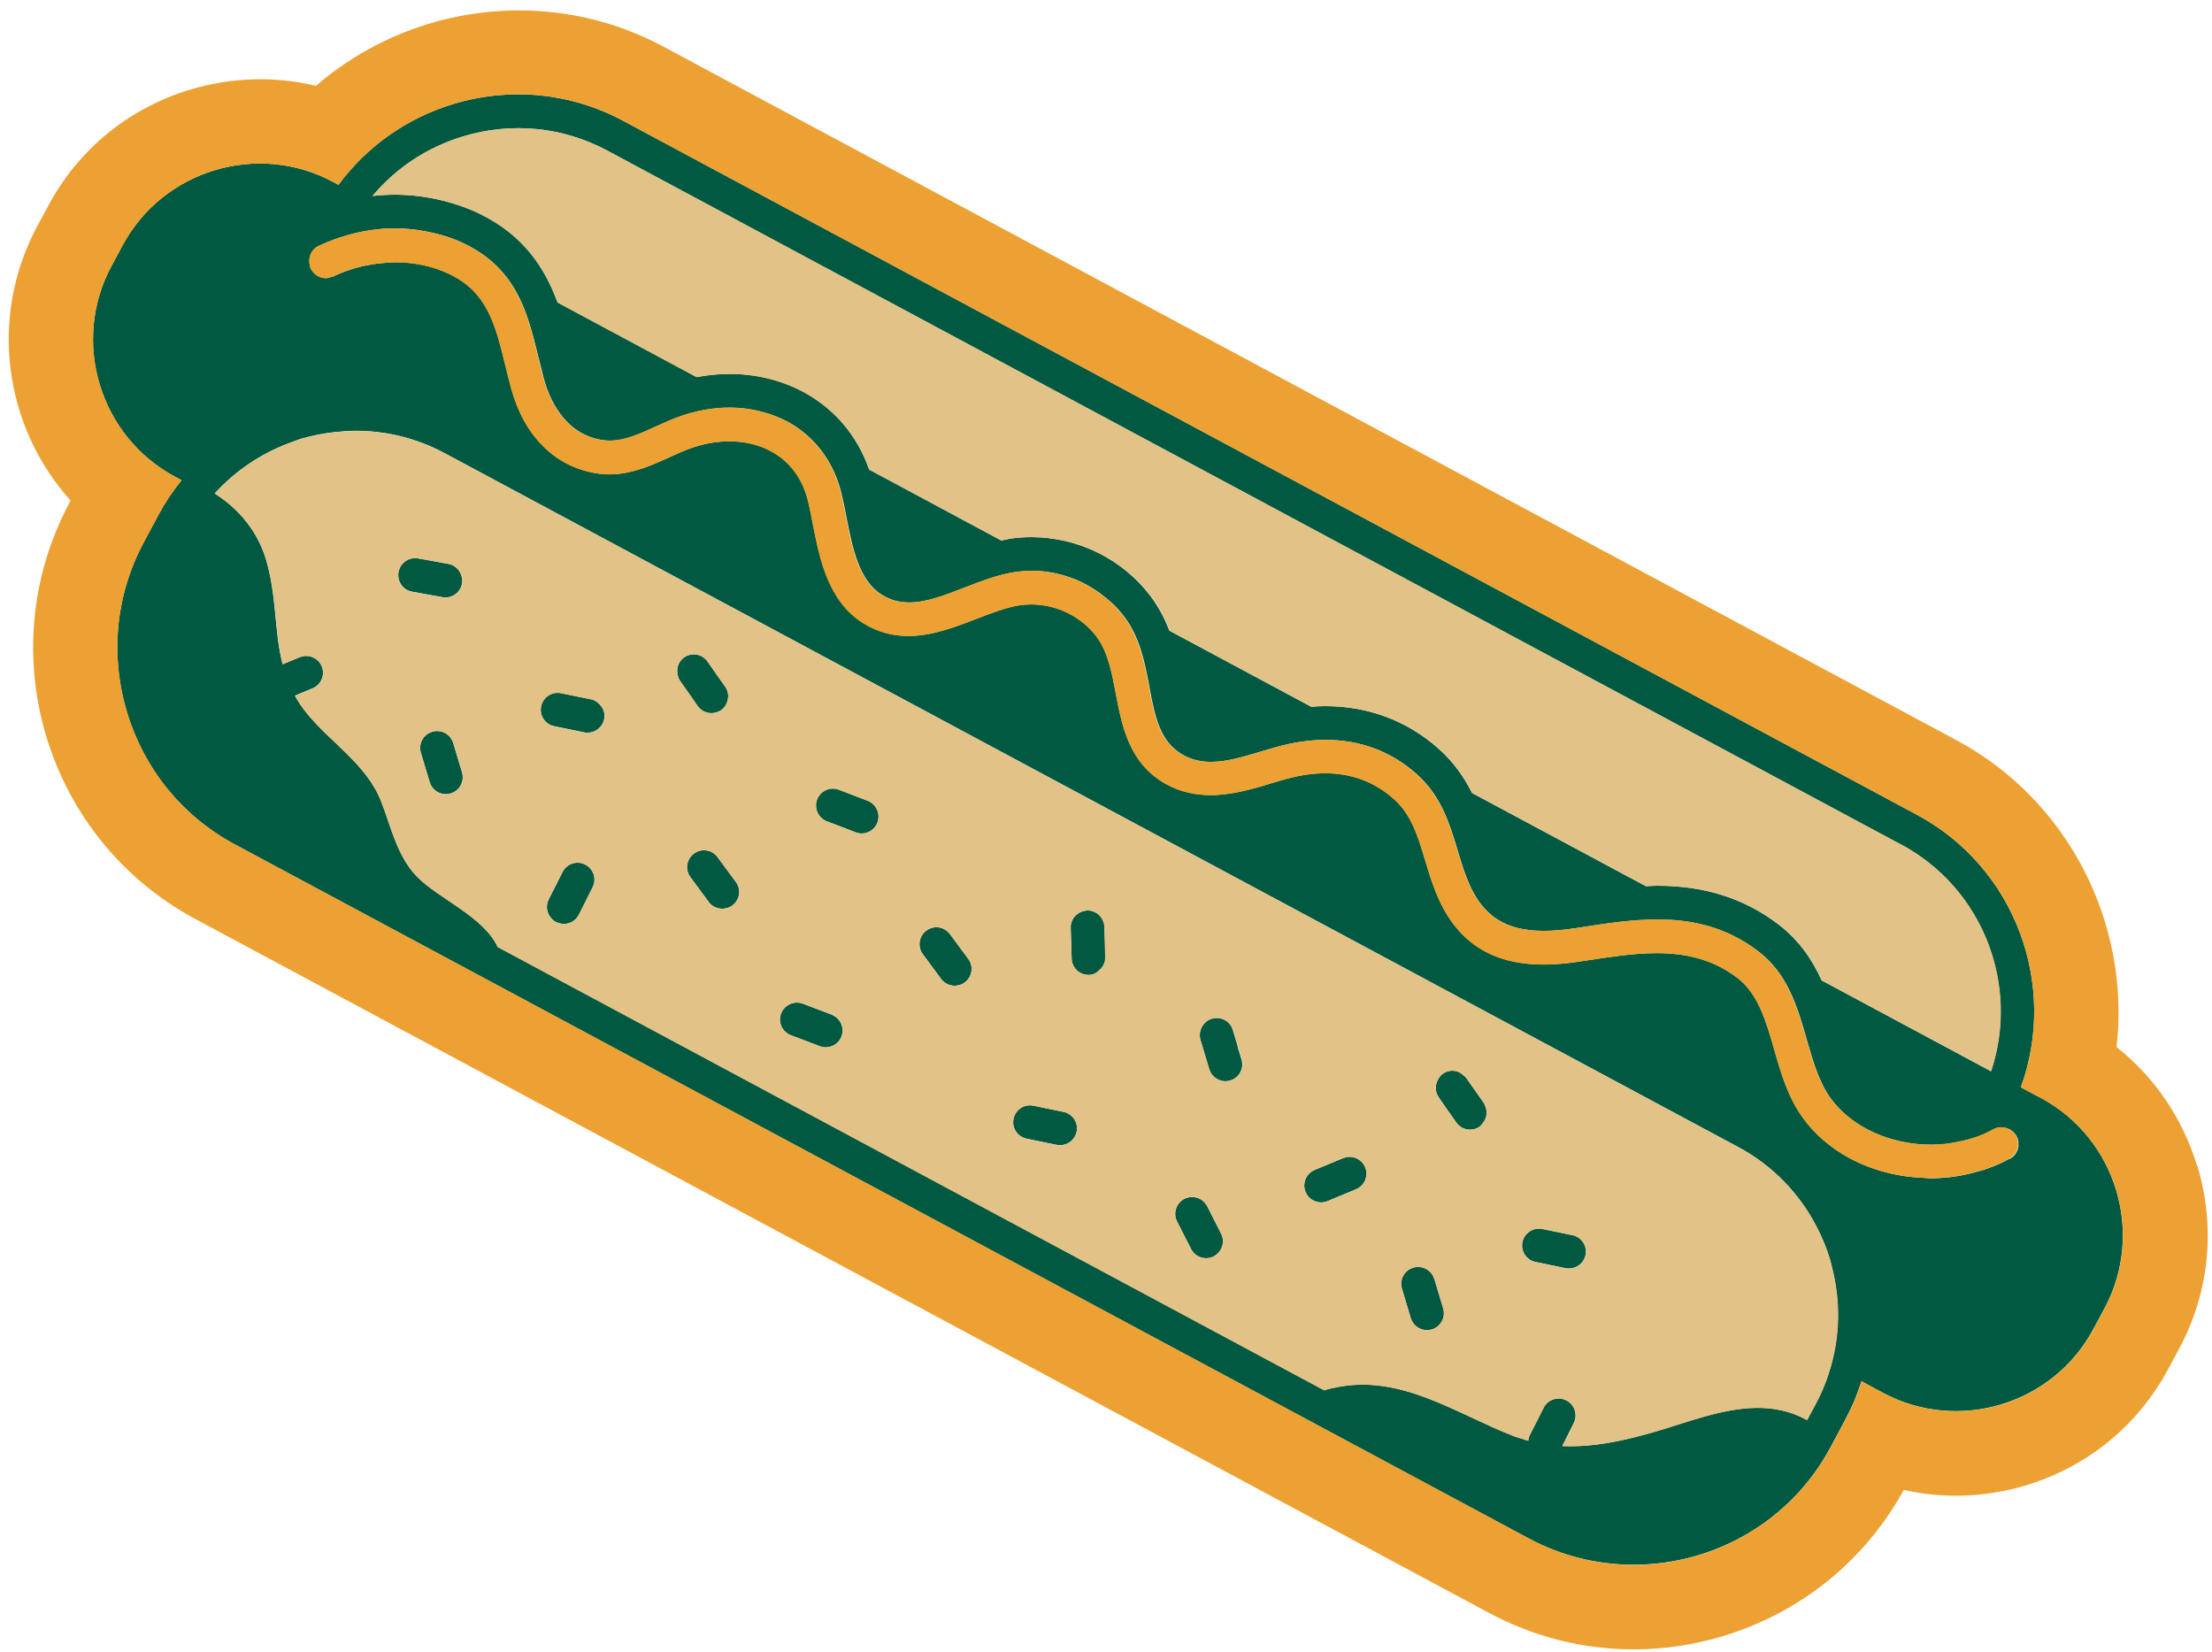
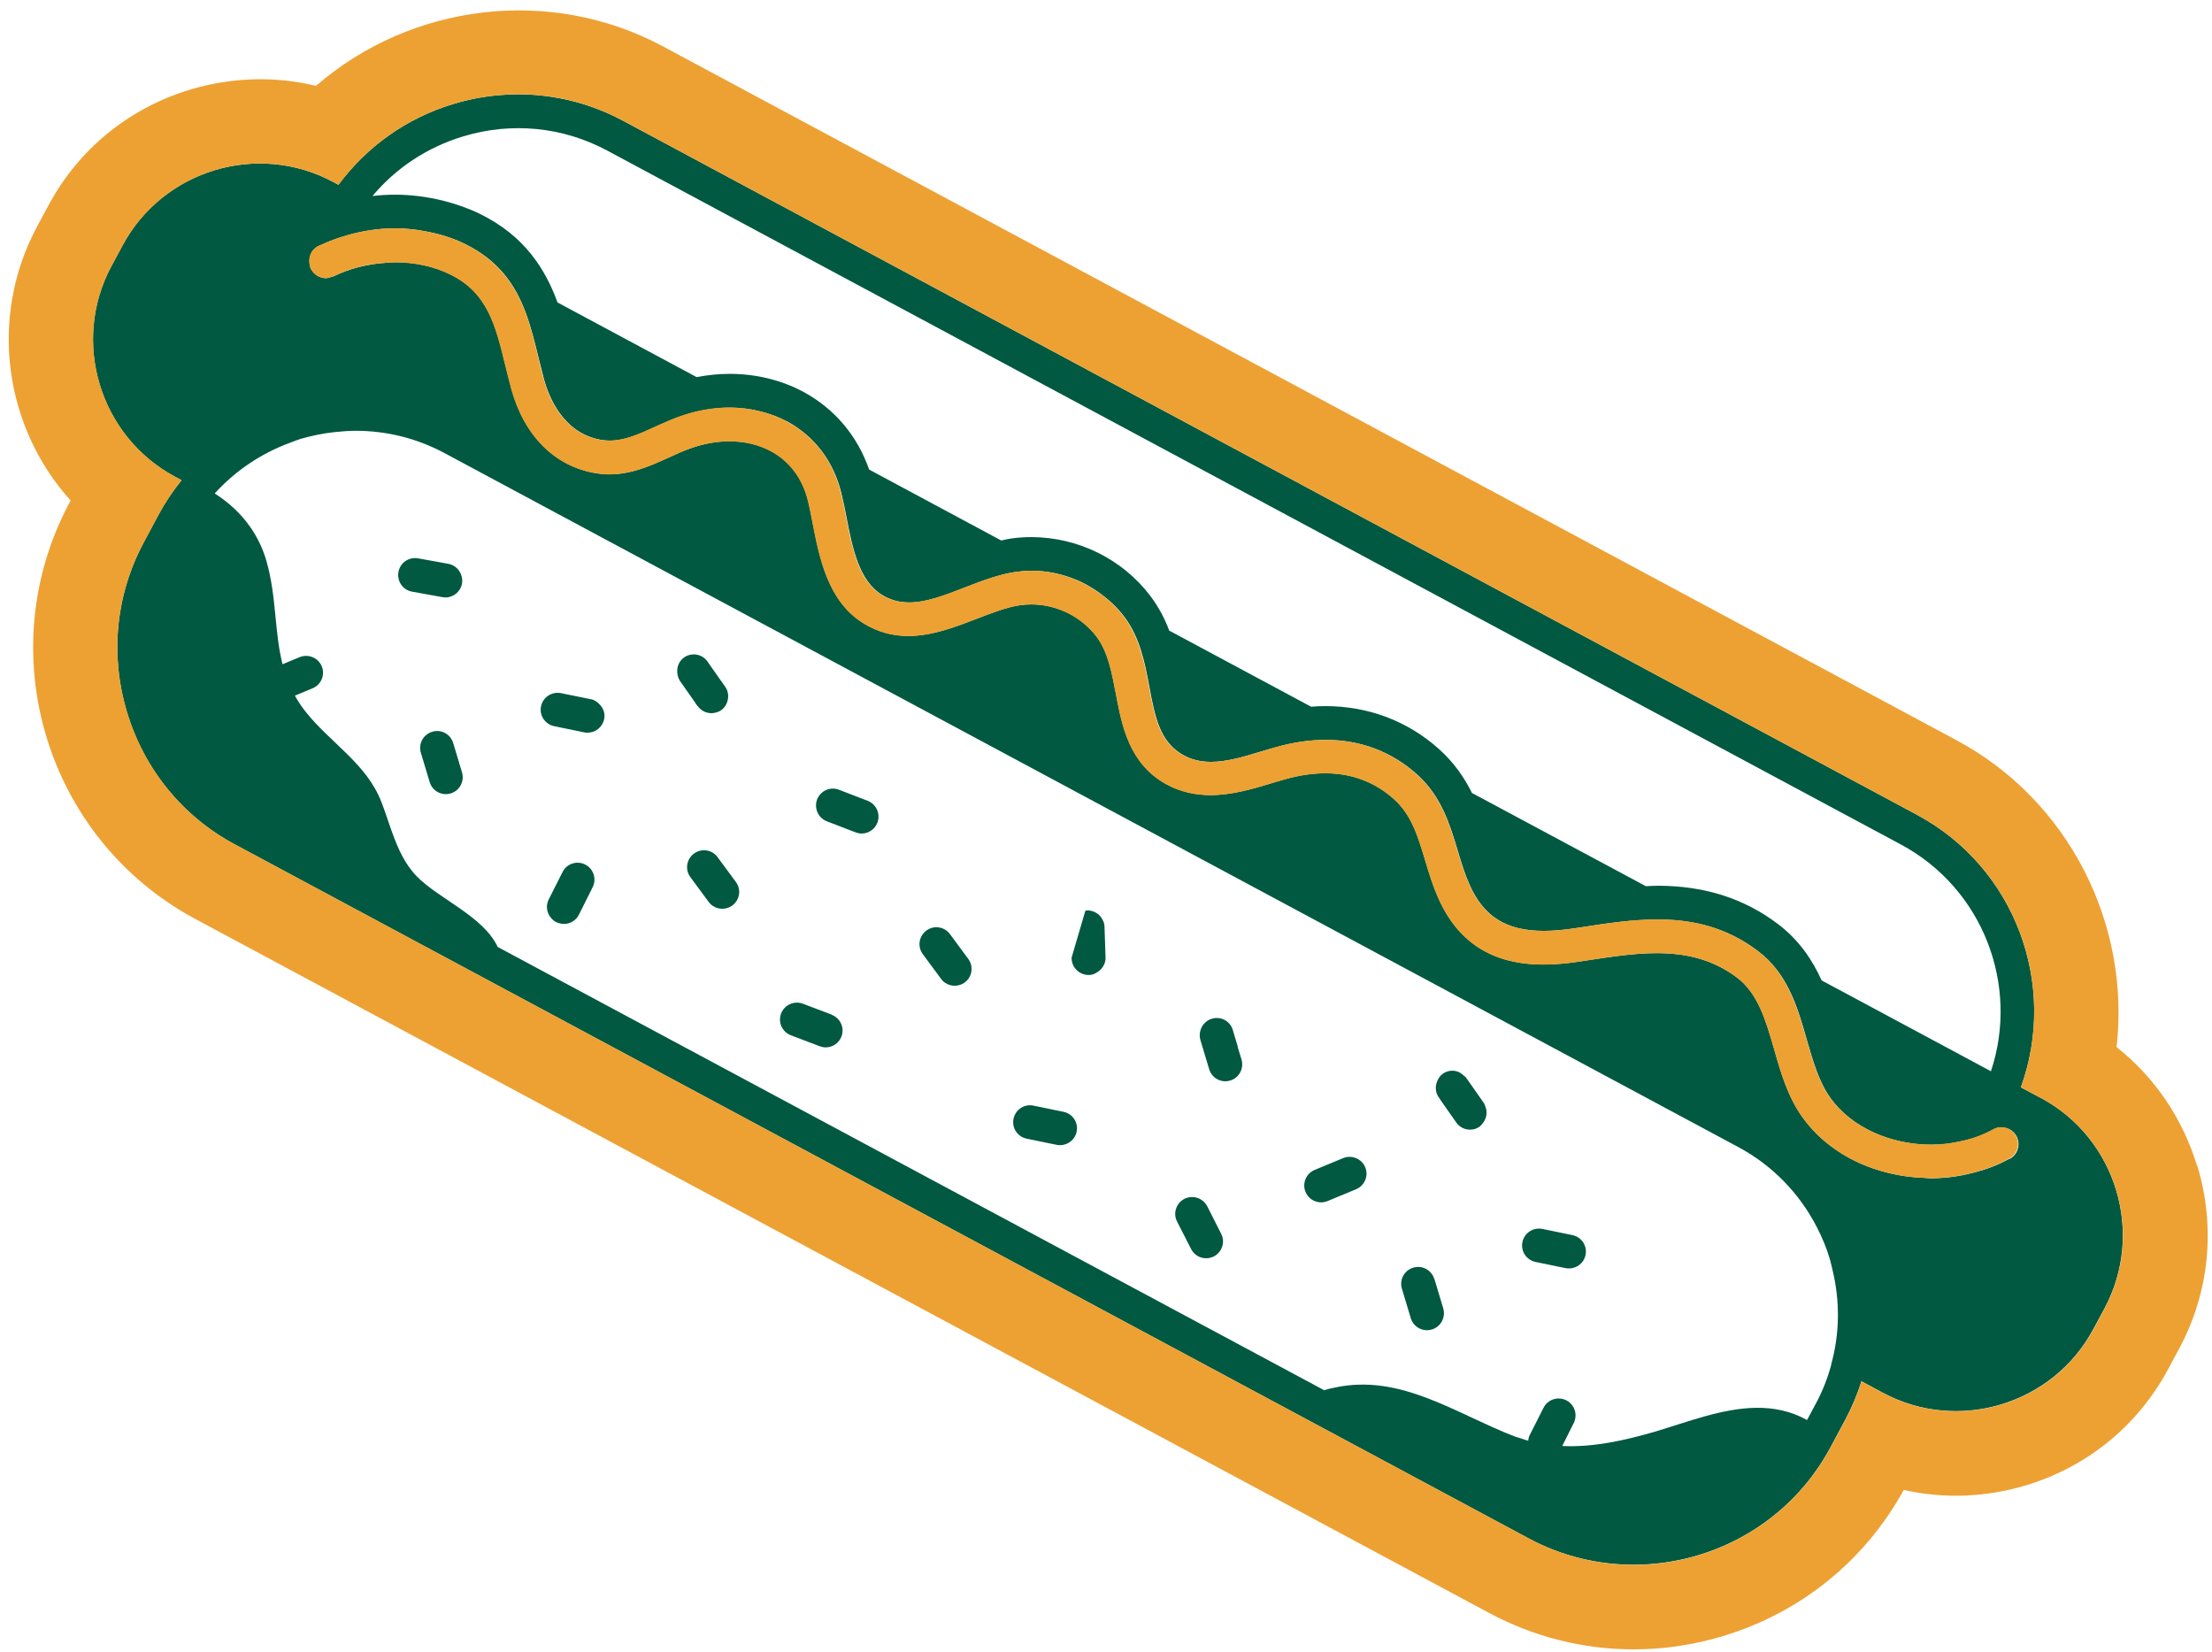
<svg xmlns="http://www.w3.org/2000/svg" width="150" height="112" viewBox="0 0 150 112" fill="none">
-   <path d="M91.079 78.531L89.149 79.331C88.569 79.571 88.289 80.241 88.529 80.821C88.709 81.261 89.139 81.531 89.589 81.531C89.739 81.531 89.879 81.501 90.029 81.441L91.959 80.641C92.539 80.401 92.819 79.731 92.579 79.151C92.339 78.571 91.669 78.291 91.079 78.531ZM83.939 70.981L83.599 69.841C83.419 69.231 82.779 68.891 82.169 69.081C81.859 69.171 81.619 69.401 81.479 69.671C81.359 69.921 81.319 70.221 81.399 70.511L81.999 72.511C82.149 73.001 82.599 73.321 83.089 73.321C83.199 73.321 83.309 73.301 83.419 73.271C84.029 73.091 84.369 72.451 84.189 71.841L83.929 70.991L83.939 70.981ZM81.859 81.791C81.569 81.231 80.889 81.011 80.319 81.291C79.759 81.581 79.529 82.271 79.819 82.831L80.769 84.691C80.969 85.091 81.369 85.321 81.789 85.321C81.959 85.321 82.139 85.281 82.309 85.201C82.869 84.911 83.099 84.221 82.809 83.661L81.869 81.801L81.859 81.791ZM72.119 75.391L70.079 74.971C69.459 74.841 68.859 75.241 68.729 75.861C68.599 76.481 68.999 77.081 69.619 77.211L71.659 77.631C71.739 77.651 71.809 77.651 71.889 77.651C72.419 77.651 72.899 77.281 73.009 76.741C73.139 76.121 72.739 75.521 72.119 75.391ZM64.419 63.341C64.039 62.831 63.329 62.721 62.819 63.101C62.309 63.481 62.199 64.191 62.579 64.701L63.819 66.381C64.039 66.681 64.389 66.841 64.739 66.841C64.979 66.841 65.209 66.771 65.419 66.621C65.929 66.241 66.039 65.531 65.659 65.021L64.419 63.341ZM136.269 78.571C135.869 78.791 135.459 78.981 135.039 79.141C134.679 79.281 134.309 79.391 133.929 79.491C133.349 79.651 132.759 79.761 132.169 79.831C131.759 79.871 131.339 79.901 130.919 79.901C130.779 79.901 130.649 79.881 130.519 79.871C128.729 79.811 126.969 79.361 125.439 78.541C124.159 77.851 123.049 76.911 122.219 75.741C121.229 74.351 120.759 72.721 120.309 71.141C119.749 69.201 119.219 67.371 117.799 66.291C116.109 65.021 114.279 64.631 112.349 64.631C110.809 64.631 109.209 64.881 107.559 65.131L107.149 65.191C106.379 65.311 105.539 65.401 104.669 65.401C102.029 65.401 99.149 64.541 97.539 60.891C97.159 60.041 96.899 59.181 96.649 58.341C96.149 56.671 95.719 55.241 94.519 54.171C93.209 53.011 91.659 52.431 89.879 52.431C89.029 52.431 88.119 52.561 87.169 52.831C86.839 52.921 86.509 53.021 86.179 53.121C84.899 53.511 83.509 53.911 82.099 53.911C81.089 53.911 80.069 53.711 79.049 53.151C76.569 51.741 76.089 49.231 75.669 47.021C75.389 45.561 75.129 44.181 74.359 43.161C73.319 41.791 71.649 40.981 69.949 40.981C69.699 40.981 69.439 41.001 69.189 41.031C68.269 41.161 67.289 41.551 66.239 41.951C64.789 42.511 63.209 43.121 61.599 43.121C60.589 43.121 59.569 42.881 58.549 42.251C56.149 40.761 55.579 37.831 55.119 35.481C55.019 34.941 54.909 34.431 54.799 33.951C54.429 32.431 53.559 31.271 52.299 30.591C52.299 30.591 52.289 30.591 52.279 30.581C51.449 30.141 50.489 29.921 49.469 29.921C48.609 29.921 47.709 30.081 46.819 30.401C46.329 30.571 45.859 30.791 45.379 31.011C44.179 31.551 42.849 32.161 41.329 32.161C41.029 32.161 40.719 32.141 40.409 32.081C37.639 31.631 35.549 29.531 34.679 26.351C34.539 25.821 34.409 25.301 34.279 24.781C33.609 22.021 33.059 19.831 30.529 18.601C29.419 18.051 28.119 17.781 26.799 17.781C26.589 17.781 26.379 17.801 26.169 17.821C24.939 17.901 23.719 18.201 22.609 18.741C22.569 18.761 22.529 18.751 22.489 18.771C22.359 18.811 22.239 18.861 22.109 18.861C21.699 18.861 21.319 18.641 21.109 18.261C21.109 18.251 21.089 18.241 21.079 18.221C21.039 18.141 21.039 18.061 21.019 17.981C20.899 17.471 21.109 16.931 21.599 16.681C21.699 16.631 21.799 16.601 21.899 16.551C22.419 16.311 22.969 16.121 23.519 15.961C24.589 15.651 25.699 15.481 26.799 15.481C27.159 15.481 27.529 15.501 27.889 15.541C28.209 15.571 28.519 15.621 28.829 15.681C29.779 15.851 30.699 16.131 31.549 16.551C32.659 17.101 33.499 17.771 34.139 18.531C35.539 20.181 36.019 22.231 36.519 24.241C36.519 24.261 36.519 24.271 36.529 24.291C36.649 24.771 36.769 25.261 36.899 25.751C37.199 26.831 38.159 29.401 40.799 29.831C40.989 29.861 41.169 29.881 41.359 29.881C42.379 29.881 43.359 29.441 44.459 28.931C44.989 28.691 45.519 28.451 46.059 28.261C47.199 27.851 48.359 27.641 49.489 27.641C50.219 27.641 50.939 27.731 51.619 27.911C52.229 28.061 52.829 28.291 53.379 28.581C53.379 28.581 53.399 28.581 53.409 28.591C53.959 28.891 54.449 29.251 54.889 29.661C55.929 30.631 56.669 31.901 57.049 33.411C57.179 33.931 57.289 34.481 57.399 35.051C57.809 37.171 58.239 39.351 59.789 40.321C60.389 40.701 61.019 40.851 61.669 40.851C62.839 40.851 64.079 40.361 65.449 39.831C66.569 39.401 67.719 38.951 68.889 38.781C69.249 38.731 69.609 38.701 69.969 38.701C70.909 38.701 71.839 38.881 72.719 39.211C73.369 39.451 73.989 39.791 74.559 40.201C75.179 40.651 75.749 41.171 76.219 41.791C77.319 43.241 77.639 44.951 77.949 46.611C78.319 48.581 78.639 50.291 80.209 51.181C80.819 51.531 81.469 51.661 82.129 51.661C83.209 51.661 84.349 51.311 85.539 50.951C85.889 50.851 86.239 50.741 86.579 50.651C87.729 50.331 88.839 50.171 89.899 50.171C92.249 50.171 94.339 50.951 96.069 52.491C97.739 53.981 98.309 55.871 98.859 57.701C99.099 58.511 99.329 59.261 99.649 59.981C100.609 62.141 102.129 63.121 104.689 63.121C105.329 63.121 106.039 63.061 106.819 62.941L107.229 62.881C108.939 62.611 110.679 62.351 112.409 62.351C114.729 62.351 117.029 62.841 119.199 64.481C121.239 66.011 121.899 68.311 122.529 70.521C122.949 71.981 123.349 73.361 124.109 74.431C125.569 76.481 128.249 77.621 130.959 77.621C131.339 77.621 131.709 77.601 132.079 77.551C132.259 77.531 132.429 77.491 132.609 77.461C133.149 77.361 133.679 77.231 134.189 77.041C134.529 76.911 134.859 76.761 135.179 76.581C135.349 76.481 135.539 76.441 135.729 76.441C135.749 76.441 135.779 76.441 135.809 76.451C136.189 76.471 136.539 76.681 136.739 77.031C137.039 77.581 136.839 78.281 136.289 78.581M124.179 92.561C123.929 93.461 123.589 94.341 123.139 95.171L122.539 96.291C122.539 96.291 122.509 96.271 122.499 96.271C121.399 95.661 120.259 95.451 119.089 95.461C116.769 95.491 114.389 96.441 112.219 97.081C110.149 97.681 108.039 98.151 105.939 98.051L106.719 96.491C106.999 95.921 106.779 95.241 106.209 94.951C105.639 94.671 104.959 94.891 104.669 95.461L103.729 97.321C103.669 97.441 103.639 97.571 103.629 97.691C103.459 97.651 103.299 97.591 103.129 97.531C102.979 97.481 102.829 97.451 102.679 97.391C98.719 95.861 94.969 93.121 90.509 94.091C90.359 94.121 90.049 94.181 89.799 94.271L33.749 64.211C32.779 62.131 29.739 60.941 28.269 59.431C27.459 58.601 26.999 57.561 26.609 56.491C26.349 55.781 26.129 55.061 25.859 54.371C24.859 51.791 22.409 50.371 20.749 48.291C20.449 47.921 20.209 47.551 19.999 47.171L21.199 46.671C21.779 46.431 22.059 45.761 21.819 45.181C21.579 44.601 20.909 44.321 20.319 44.561L19.159 45.041C18.589 42.801 18.769 40.471 18.059 38.011C17.819 37.191 17.469 36.471 17.029 35.821C16.689 35.321 16.299 34.871 15.859 34.461C15.459 34.091 15.029 33.761 14.559 33.461C15.949 31.931 17.689 30.751 19.669 30.021C19.909 29.931 20.139 29.841 20.379 29.761C20.759 29.651 21.139 29.561 21.519 29.481C21.909 29.401 22.299 29.341 22.689 29.301C23.169 29.251 23.649 29.211 24.129 29.211C26.219 29.211 28.279 29.721 30.159 30.731L117.879 77.781C120.189 79.021 122.019 80.911 123.199 83.201C123.379 83.551 123.549 83.911 123.699 84.281C123.849 84.641 123.979 85.011 124.089 85.391C124.159 85.631 124.209 85.881 124.269 86.121C124.789 88.271 124.749 90.471 124.169 92.551M31.399 9.251C34.699 8.251 38.169 8.601 41.179 10.211L128.899 57.261C134.489 60.261 136.949 66.821 135.009 72.641L131.919 70.981L123.529 66.481C122.899 65.091 121.999 63.741 120.559 62.651C118.249 60.911 115.579 60.061 112.389 60.061C112.129 60.061 111.869 60.081 111.609 60.091L99.819 53.771C99.299 52.731 98.599 51.701 97.569 50.781C95.439 48.881 92.779 47.881 89.879 47.881C89.559 47.881 89.239 47.891 88.909 47.921L79.289 42.761C78.989 41.961 78.579 41.171 78.009 40.411C76.119 37.911 73.099 36.421 69.939 36.421C69.469 36.421 68.999 36.451 68.539 36.521C68.319 36.551 68.109 36.601 67.899 36.651L58.939 31.841C58.129 29.531 56.599 27.721 54.479 26.571C52.969 25.761 51.249 25.351 49.469 25.351C48.729 25.351 47.979 25.431 47.239 25.571L37.809 20.511C36.979 18.251 35.579 15.991 32.539 14.501C31.759 14.121 30.929 13.831 30.059 13.611C29.009 13.351 27.909 13.201 26.789 13.201C26.279 13.201 25.769 13.231 25.259 13.291C26.849 11.391 28.959 9.991 31.399 9.251ZM138.409 74.461L137.039 73.731C139.559 66.781 136.679 58.831 129.979 55.241L42.259 8.191C38.709 6.291 34.619 5.881 30.739 7.051C27.569 8.011 24.879 9.931 22.949 12.531L22.579 12.331C17.469 9.591 11.049 11.531 8.309 16.641L7.549 18.051C4.809 23.161 6.749 29.581 11.859 32.321L12.309 32.561C11.729 33.281 11.199 34.061 10.749 34.901L9.749 36.771C7.849 40.321 7.439 44.411 8.609 48.291C9.779 52.171 12.379 55.361 15.929 57.261L103.649 104.311C105.919 105.531 108.369 106.101 110.779 106.101C116.179 106.101 121.419 103.211 124.139 98.121L125.139 96.251C125.589 95.411 125.949 94.551 126.229 93.661L127.679 94.441C132.789 97.181 139.209 95.241 141.949 90.131L142.709 88.721C145.449 83.611 143.509 77.191 138.399 74.451M106.629 83.751L104.589 83.331C103.969 83.211 103.369 83.601 103.239 84.221C103.109 84.841 103.509 85.441 104.129 85.571L106.169 85.991C106.249 86.011 106.319 86.011 106.399 86.011C106.929 86.011 107.409 85.641 107.519 85.101C107.649 84.481 107.249 83.881 106.629 83.751ZM97.259 86.721C97.079 86.121 96.439 85.771 95.829 85.961C95.229 86.141 94.879 86.781 95.069 87.391L95.669 89.391C95.819 89.881 96.269 90.201 96.769 90.201C96.879 90.201 96.989 90.181 97.099 90.151C97.699 89.971 98.049 89.331 97.869 88.721L97.269 86.721H97.259ZM100.629 74.801L99.429 73.091C99.389 73.021 99.319 72.981 99.259 72.931C99.089 72.771 98.899 72.651 98.679 72.621C98.389 72.571 98.089 72.631 97.839 72.811C97.669 72.931 97.559 73.091 97.479 73.271C97.309 73.631 97.319 74.061 97.559 74.401L97.789 74.741L98.749 76.111C98.969 76.431 99.329 76.601 99.689 76.601C99.919 76.601 100.149 76.531 100.339 76.391C100.409 76.341 100.459 76.271 100.519 76.201C100.809 75.871 100.889 75.411 100.719 75.011C100.689 74.941 100.669 74.861 100.629 74.801ZM74.779 62.391C74.599 61.991 74.189 61.731 73.709 61.731C73.669 61.731 73.629 61.751 73.599 61.761C73.029 61.841 72.589 62.321 72.609 62.911L72.669 64.931V65.001C72.689 65.621 73.199 66.111 73.819 66.111H73.859C74.089 66.111 74.289 66.011 74.459 65.891C74.769 65.681 74.979 65.331 74.969 64.931L74.899 62.851C74.899 62.691 74.859 62.541 74.789 62.411M39.679 58.621C39.119 58.341 38.429 58.561 38.149 59.131L37.209 60.991C36.989 61.431 37.079 61.941 37.399 62.281C37.489 62.381 37.589 62.471 37.719 62.531C37.829 62.581 37.939 62.611 38.059 62.631C38.119 62.631 38.179 62.651 38.239 62.651C38.659 62.651 39.059 62.421 39.259 62.021L40.189 60.161C40.469 59.591 40.249 58.911 39.679 58.621ZM30.209 40.511C30.749 40.511 31.239 40.121 31.329 39.561C31.359 39.391 31.349 39.231 31.299 39.071C31.189 38.651 30.849 38.311 30.399 38.231L29.409 38.051L28.349 37.861C27.719 37.751 27.129 38.161 27.019 38.791C26.909 39.411 27.319 40.011 27.949 40.121L29.999 40.491C30.069 40.501 30.139 40.511 30.199 40.511M40.089 47.421L39.959 47.391L38.039 47.001C37.419 46.881 36.819 47.271 36.689 47.891C36.559 48.511 36.959 49.111 37.579 49.241L39.619 49.661C39.699 49.681 39.769 49.681 39.849 49.681C40.379 49.681 40.859 49.311 40.969 48.761C41.049 48.391 40.919 48.041 40.679 47.781C40.519 47.611 40.319 47.461 40.079 47.411M30.729 50.381C30.549 49.771 29.909 49.431 29.309 49.621C28.699 49.801 28.359 50.441 28.539 51.041L29.139 53.041C29.289 53.531 29.739 53.851 30.229 53.851C30.339 53.851 30.449 53.831 30.559 53.801C31.169 53.621 31.509 52.981 31.329 52.371L30.729 50.371V50.381ZM56.399 68.801L54.449 68.061C53.859 67.841 53.199 68.131 52.969 68.721C52.739 69.311 53.039 69.971 53.629 70.201L55.579 70.941C55.719 70.991 55.849 71.021 55.989 71.021C56.449 71.021 56.889 70.741 57.059 70.291C57.289 69.701 56.989 69.041 56.399 68.811M58.839 54.301L56.889 53.551C56.299 53.321 55.639 53.621 55.409 54.211C55.189 54.801 55.479 55.461 56.069 55.691L58.019 56.441C58.159 56.491 58.289 56.521 58.429 56.521C58.889 56.521 59.319 56.241 59.499 55.781C59.719 55.191 59.429 54.531 58.839 54.301ZM48.659 58.121C48.289 57.611 47.569 57.501 47.059 57.881C46.549 58.261 46.439 58.971 46.819 59.481L48.059 61.161C48.279 61.461 48.629 61.621 48.979 61.621C49.219 61.621 49.449 61.551 49.659 61.401C50.169 61.021 50.279 60.311 49.899 59.801L48.659 58.121ZM47.309 47.871C47.529 48.191 47.889 48.361 48.249 48.361C48.349 48.361 48.439 48.341 48.529 48.321C48.659 48.291 48.789 48.241 48.899 48.161C49.139 47.991 49.289 47.741 49.349 47.471C49.419 47.171 49.369 46.841 49.179 46.571L48.629 45.791L47.979 44.861C47.619 44.341 46.899 44.221 46.389 44.581C46.039 44.831 45.889 45.231 45.929 45.631C45.949 45.821 45.999 46.001 46.109 46.171L47.069 47.541L47.299 47.881L47.309 47.871Z" fill="#005940" />
-   <path d="M107.519 85.101C107.409 85.641 106.929 86.021 106.399 86.021C106.319 86.021 106.249 86.021 106.169 86.001L104.129 85.581C103.509 85.451 103.109 84.851 103.239 84.231C103.369 83.611 103.969 83.221 104.589 83.341L106.629 83.761C107.249 83.891 107.649 84.491 107.519 85.111M100.529 76.201C100.469 76.261 100.429 76.341 100.349 76.391C100.149 76.531 99.919 76.601 99.689 76.601C99.329 76.601 98.969 76.431 98.749 76.111L97.789 74.741L97.559 74.401C97.319 74.051 97.309 73.621 97.479 73.271C97.559 73.091 97.669 72.931 97.839 72.811C98.099 72.631 98.399 72.571 98.679 72.621C98.899 72.661 99.099 72.771 99.259 72.931C99.319 72.981 99.379 73.021 99.429 73.091L100.629 74.801C100.679 74.871 100.689 74.941 100.719 75.011C100.899 75.421 100.819 75.871 100.519 76.201M97.099 90.141C96.989 90.171 96.879 90.191 96.769 90.191C96.279 90.191 95.819 89.871 95.669 89.381L95.069 87.381C94.889 86.781 95.229 86.141 95.829 85.961C96.439 85.771 97.069 86.121 97.259 86.721L97.859 88.721C98.039 89.321 97.699 89.961 97.089 90.141M91.959 80.651L90.029 81.451C89.889 81.511 89.739 81.541 89.589 81.541C89.139 81.541 88.709 81.271 88.529 80.831C88.289 80.251 88.569 79.581 89.149 79.331L91.079 78.531C91.669 78.291 92.329 78.571 92.569 79.151C92.809 79.731 92.539 80.401 91.949 80.641M83.439 73.261C83.329 73.291 83.219 73.311 83.109 73.311C82.619 73.311 82.159 72.991 82.009 72.501L81.409 70.501C81.319 70.211 81.359 69.911 81.489 69.661C81.629 69.391 81.859 69.171 82.179 69.071C82.779 68.891 83.419 69.231 83.609 69.831L83.959 70.971L84.219 71.821C84.399 72.431 84.059 73.061 83.459 73.251M82.299 85.191C82.129 85.271 81.959 85.311 81.779 85.311C81.359 85.311 80.959 85.081 80.759 84.681L79.819 82.821C79.529 82.261 79.759 81.571 80.319 81.281C80.889 81.001 81.569 81.221 81.859 81.781L82.799 83.641C83.089 84.201 82.859 84.891 82.299 85.181M74.449 65.881C74.279 66.001 74.079 66.091 73.849 66.101H73.809C73.189 66.101 72.689 65.611 72.669 64.991V64.921L72.599 62.901C72.579 62.311 73.019 61.831 73.589 61.751C73.629 61.751 73.659 61.721 73.699 61.721C74.179 61.721 74.589 61.991 74.769 62.381C74.829 62.521 74.869 62.661 74.879 62.821L74.939 64.901C74.949 65.301 74.739 65.651 74.429 65.861M73.009 76.741C72.899 77.281 72.419 77.661 71.889 77.661C71.809 77.661 71.739 77.661 71.659 77.641L69.619 77.221C68.999 77.091 68.599 76.491 68.729 75.871C68.859 75.251 69.459 74.851 70.079 74.981L72.119 75.401C72.739 75.531 73.139 76.131 73.009 76.751M65.419 66.621C65.209 66.771 64.979 66.841 64.739 66.841C64.389 66.841 64.039 66.681 63.819 66.381L62.579 64.701C62.199 64.191 62.309 63.481 62.819 63.101C63.329 62.721 64.039 62.831 64.419 63.341L65.659 65.021C66.039 65.531 65.929 66.241 65.419 66.621ZM59.499 55.781C59.329 56.241 58.889 56.511 58.429 56.511C58.289 56.511 58.149 56.491 58.019 56.431L56.069 55.691C55.479 55.461 55.179 54.801 55.409 54.211C55.639 53.621 56.299 53.321 56.889 53.551L58.839 54.291C59.429 54.521 59.729 55.181 59.499 55.771M57.059 70.281C56.889 70.741 56.449 71.011 55.989 71.011C55.849 71.011 55.719 70.991 55.579 70.931L53.629 70.191C53.039 69.961 52.739 69.301 52.969 68.711C53.199 68.121 53.859 67.831 54.449 68.051L56.399 68.791C56.989 69.021 57.289 69.681 57.059 70.271M49.659 61.401C49.449 61.551 49.219 61.621 48.979 61.621C48.629 61.621 48.279 61.461 48.059 61.161L46.819 59.481C46.439 58.971 46.549 58.261 47.059 57.881C47.569 57.501 48.289 57.611 48.659 58.121L49.899 59.801C50.279 60.311 50.169 61.021 49.659 61.401ZM45.929 45.621C45.889 45.221 46.039 44.821 46.389 44.571C46.909 44.211 47.619 44.331 47.979 44.851L48.629 45.781L49.179 46.561C49.369 46.831 49.419 47.161 49.349 47.461C49.289 47.731 49.139 47.981 48.899 48.151C48.779 48.231 48.659 48.281 48.529 48.311C48.439 48.331 48.339 48.351 48.249 48.351C47.889 48.351 47.529 48.181 47.309 47.861L47.079 47.521L46.119 46.151C45.999 45.981 45.959 45.801 45.939 45.611M40.979 48.771C40.869 49.311 40.389 49.691 39.859 49.691C39.779 49.691 39.709 49.691 39.629 49.671L37.589 49.251C36.969 49.121 36.569 48.521 36.699 47.901C36.829 47.281 37.429 46.881 38.049 47.011L39.969 47.401L40.099 47.431C40.349 47.481 40.549 47.621 40.699 47.801C40.939 48.061 41.059 48.411 40.989 48.781M40.189 60.161L39.249 62.021C39.049 62.421 38.649 62.651 38.229 62.651C38.169 62.651 38.109 62.641 38.049 62.631C37.939 62.611 37.819 62.581 37.709 62.531C37.579 62.471 37.479 62.381 37.389 62.281C37.069 61.941 36.979 61.431 37.199 60.991L38.139 59.131C38.419 58.571 39.109 58.341 39.679 58.621C40.249 58.901 40.469 59.591 40.189 60.161ZM30.559 53.801C30.449 53.831 30.339 53.851 30.229 53.851C29.739 53.851 29.279 53.531 29.139 53.041L28.539 51.041C28.359 50.441 28.699 49.801 29.309 49.621C29.909 49.441 30.549 49.781 30.739 50.381L31.339 52.381C31.519 52.991 31.179 53.621 30.569 53.811M27.959 40.131C27.339 40.021 26.919 39.431 27.029 38.801C27.139 38.181 27.729 37.761 28.359 37.871L29.419 38.061L30.409 38.241C30.859 38.321 31.199 38.661 31.309 39.081C31.349 39.241 31.369 39.401 31.339 39.571C31.239 40.131 30.759 40.521 30.219 40.521C30.149 40.521 30.089 40.521 30.019 40.501L27.969 40.131H27.959ZM124.099 85.401C123.989 85.021 123.849 84.651 123.699 84.291C123.549 83.921 123.379 83.561 123.199 83.211C122.019 80.911 120.189 79.031 117.879 77.791L30.159 30.741C28.279 29.731 26.219 29.221 24.129 29.221C23.649 29.221 23.169 29.261 22.689 29.311C22.299 29.351 21.909 29.411 21.529 29.491C21.149 29.571 20.769 29.661 20.389 29.771C20.149 29.841 19.909 29.941 19.679 30.031C17.689 30.761 15.949 31.931 14.569 33.471C15.039 33.771 15.479 34.111 15.869 34.471C16.309 34.881 16.699 35.331 17.039 35.831C17.479 36.481 17.829 37.201 18.069 38.021C18.779 40.481 18.599 42.811 19.169 45.051L20.329 44.571C20.919 44.331 21.579 44.611 21.819 45.191C22.059 45.771 21.789 46.441 21.199 46.681L19.999 47.181C20.209 47.561 20.459 47.931 20.749 48.301C22.409 50.381 24.859 51.801 25.859 54.381C26.129 55.071 26.349 55.791 26.609 56.501C26.999 57.571 27.469 58.611 28.269 59.441C29.739 60.951 32.779 62.141 33.749 64.221L89.799 94.281C90.059 94.191 90.359 94.131 90.519 94.101C94.979 93.131 98.739 95.871 102.689 97.401C102.839 97.461 102.989 97.491 103.139 97.541C103.309 97.591 103.469 97.651 103.639 97.701C103.659 97.571 103.679 97.451 103.739 97.331L104.679 95.471C104.959 94.901 105.649 94.681 106.219 94.961C106.779 95.241 107.009 95.931 106.729 96.501L105.949 98.061C108.049 98.151 110.159 97.691 112.229 97.091C114.399 96.461 116.779 95.501 119.099 95.471C120.259 95.461 121.409 95.671 122.509 96.281C122.529 96.281 122.539 96.301 122.549 96.301L123.149 95.181C123.599 94.341 123.939 93.461 124.189 92.571C124.769 90.491 124.809 88.291 124.289 86.141C124.229 85.901 124.179 85.651 124.109 85.411M128.899 57.261L41.179 10.211C38.169 8.601 34.699 8.251 31.399 9.251C28.959 9.991 26.849 11.391 25.259 13.291C25.769 13.231 26.279 13.201 26.789 13.201C27.909 13.201 29.009 13.351 30.059 13.611C30.929 13.831 31.759 14.111 32.539 14.501C35.579 15.991 36.989 18.251 37.809 20.511L47.239 25.571C47.979 25.431 48.719 25.361 49.469 25.361C51.249 25.361 52.959 25.781 54.479 26.581C56.599 27.731 58.129 29.531 58.949 31.841L67.909 36.651C68.119 36.611 68.329 36.561 68.549 36.521C69.009 36.451 69.479 36.421 69.959 36.421C73.119 36.421 76.129 37.911 78.029 40.411C78.609 41.171 79.009 41.961 79.309 42.761L88.929 47.921C89.259 47.901 89.579 47.881 89.899 47.881C92.799 47.881 95.459 48.881 97.589 50.781C98.619 51.701 99.319 52.731 99.839 53.771L111.629 60.091C111.889 60.081 112.149 60.061 112.409 60.061C115.599 60.061 118.269 60.911 120.579 62.651C122.019 63.741 122.919 65.091 123.549 66.481L131.939 70.981L135.029 72.641C136.969 66.821 134.509 60.261 128.929 57.261" fill="#E3C287" />
+   <path d="M91.079 78.531L89.149 79.331C88.569 79.571 88.289 80.241 88.529 80.821C88.709 81.261 89.139 81.531 89.589 81.531C89.739 81.531 89.879 81.501 90.029 81.441L91.959 80.641C92.539 80.401 92.819 79.731 92.579 79.151C92.339 78.571 91.669 78.291 91.079 78.531ZM83.939 70.981L83.599 69.841C83.419 69.231 82.779 68.891 82.169 69.081C81.859 69.171 81.619 69.401 81.479 69.671C81.359 69.921 81.319 70.221 81.399 70.511L81.999 72.511C82.149 73.001 82.599 73.321 83.089 73.321C83.199 73.321 83.309 73.301 83.419 73.271C84.029 73.091 84.369 72.451 84.189 71.841L83.929 70.991L83.939 70.981ZM81.859 81.791C81.569 81.231 80.889 81.011 80.319 81.291C79.759 81.581 79.529 82.271 79.819 82.831L80.769 84.691C80.969 85.091 81.369 85.321 81.789 85.321C81.959 85.321 82.139 85.281 82.309 85.201C82.869 84.911 83.099 84.221 82.809 83.661L81.869 81.801L81.859 81.791ZM72.119 75.391L70.079 74.971C69.459 74.841 68.859 75.241 68.729 75.861C68.599 76.481 68.999 77.081 69.619 77.211L71.659 77.631C71.739 77.651 71.809 77.651 71.889 77.651C72.419 77.651 72.899 77.281 73.009 76.741C73.139 76.121 72.739 75.521 72.119 75.391ZM64.419 63.341C64.039 62.831 63.329 62.721 62.819 63.101C62.309 63.481 62.199 64.191 62.579 64.701L63.819 66.381C64.039 66.681 64.389 66.841 64.739 66.841C64.979 66.841 65.209 66.771 65.419 66.621C65.929 66.241 66.039 65.531 65.659 65.021L64.419 63.341ZM136.269 78.571C135.869 78.791 135.459 78.981 135.039 79.141C134.679 79.281 134.309 79.391 133.929 79.491C133.349 79.651 132.759 79.761 132.169 79.831C131.759 79.871 131.339 79.901 130.919 79.901C130.779 79.901 130.649 79.881 130.519 79.871C128.729 79.811 126.969 79.361 125.439 78.541C124.159 77.851 123.049 76.911 122.219 75.741C121.229 74.351 120.759 72.721 120.309 71.141C119.749 69.201 119.219 67.371 117.799 66.291C116.109 65.021 114.279 64.631 112.349 64.631C110.809 64.631 109.209 64.881 107.559 65.131L107.149 65.191C106.379 65.311 105.539 65.401 104.669 65.401C102.029 65.401 99.149 64.541 97.539 60.891C97.159 60.041 96.899 59.181 96.649 58.341C96.149 56.671 95.719 55.241 94.519 54.171C93.209 53.011 91.659 52.431 89.879 52.431C89.029 52.431 88.119 52.561 87.169 52.831C86.839 52.921 86.509 53.021 86.179 53.121C84.899 53.511 83.509 53.911 82.099 53.911C81.089 53.911 80.069 53.711 79.049 53.151C76.569 51.741 76.089 49.231 75.669 47.021C75.389 45.561 75.129 44.181 74.359 43.161C73.319 41.791 71.649 40.981 69.949 40.981C69.699 40.981 69.439 41.001 69.189 41.031C68.269 41.161 67.289 41.551 66.239 41.951C64.789 42.511 63.209 43.121 61.599 43.121C60.589 43.121 59.569 42.881 58.549 42.251C56.149 40.761 55.579 37.831 55.119 35.481C55.019 34.941 54.909 34.431 54.799 33.951C54.429 32.431 53.559 31.271 52.299 30.591C52.299 30.591 52.289 30.591 52.279 30.581C51.449 30.141 50.489 29.921 49.469 29.921C48.609 29.921 47.709 30.081 46.819 30.401C46.329 30.571 45.859 30.791 45.379 31.011C44.179 31.551 42.849 32.161 41.329 32.161C41.029 32.161 40.719 32.141 40.409 32.081C37.639 31.631 35.549 29.531 34.679 26.351C34.539 25.821 34.409 25.301 34.279 24.781C33.609 22.021 33.059 19.831 30.529 18.601C29.419 18.051 28.119 17.781 26.799 17.781C26.589 17.781 26.379 17.801 26.169 17.821C24.939 17.901 23.719 18.201 22.609 18.741C22.569 18.761 22.529 18.751 22.489 18.771C22.359 18.811 22.239 18.861 22.109 18.861C21.699 18.861 21.319 18.641 21.109 18.261C21.109 18.251 21.089 18.241 21.079 18.221C21.039 18.141 21.039 18.061 21.019 17.981C20.899 17.471 21.109 16.931 21.599 16.681C21.699 16.631 21.799 16.601 21.899 16.551C22.419 16.311 22.969 16.121 23.519 15.961C24.589 15.651 25.699 15.481 26.799 15.481C27.159 15.481 27.529 15.501 27.889 15.541C28.209 15.571 28.519 15.621 28.829 15.681C29.779 15.851 30.699 16.131 31.549 16.551C32.659 17.101 33.499 17.771 34.139 18.531C35.539 20.181 36.019 22.231 36.519 24.241C36.519 24.261 36.519 24.271 36.529 24.291C36.649 24.771 36.769 25.261 36.899 25.751C37.199 26.831 38.159 29.401 40.799 29.831C40.989 29.861 41.169 29.881 41.359 29.881C42.379 29.881 43.359 29.441 44.459 28.931C44.989 28.691 45.519 28.451 46.059 28.261C47.199 27.851 48.359 27.641 49.489 27.641C50.219 27.641 50.939 27.731 51.619 27.911C52.229 28.061 52.829 28.291 53.379 28.581C53.379 28.581 53.399 28.581 53.409 28.591C53.959 28.891 54.449 29.251 54.889 29.661C55.929 30.631 56.669 31.901 57.049 33.411C57.179 33.931 57.289 34.481 57.399 35.051C57.809 37.171 58.239 39.351 59.789 40.321C60.389 40.701 61.019 40.851 61.669 40.851C62.839 40.851 64.079 40.361 65.449 39.831C66.569 39.401 67.719 38.951 68.889 38.781C69.249 38.731 69.609 38.701 69.969 38.701C70.909 38.701 71.839 38.881 72.719 39.211C73.369 39.451 73.989 39.791 74.559 40.201C75.179 40.651 75.749 41.171 76.219 41.791C77.319 43.241 77.639 44.951 77.949 46.611C78.319 48.581 78.639 50.291 80.209 51.181C80.819 51.531 81.469 51.661 82.129 51.661C83.209 51.661 84.349 51.311 85.539 50.951C85.889 50.851 86.239 50.741 86.579 50.651C87.729 50.331 88.839 50.171 89.899 50.171C92.249 50.171 94.339 50.951 96.069 52.491C97.739 53.981 98.309 55.871 98.859 57.701C99.099 58.511 99.329 59.261 99.649 59.981C100.609 62.141 102.129 63.121 104.689 63.121C105.329 63.121 106.039 63.061 106.819 62.941L107.229 62.881C108.939 62.611 110.679 62.351 112.409 62.351C114.729 62.351 117.029 62.841 119.199 64.481C121.239 66.011 121.899 68.311 122.529 70.521C122.949 71.981 123.349 73.361 124.109 74.431C125.569 76.481 128.249 77.621 130.959 77.621C131.339 77.621 131.709 77.601 132.079 77.551C132.259 77.531 132.429 77.491 132.609 77.461C133.149 77.361 133.679 77.231 134.189 77.041C134.529 76.911 134.859 76.761 135.179 76.581C135.349 76.481 135.539 76.441 135.729 76.441C135.749 76.441 135.779 76.441 135.809 76.451C136.189 76.471 136.539 76.681 136.739 77.031C137.039 77.581 136.839 78.281 136.289 78.581M124.179 92.561C123.929 93.461 123.589 94.341 123.139 95.171L122.539 96.291C122.539 96.291 122.509 96.271 122.499 96.271C121.399 95.661 120.259 95.451 119.089 95.461C116.769 95.491 114.389 96.441 112.219 97.081C110.149 97.681 108.039 98.151 105.939 98.051L106.719 96.491C106.999 95.921 106.779 95.241 106.209 94.951C105.639 94.671 104.959 94.891 104.669 95.461L103.729 97.321C103.669 97.441 103.639 97.571 103.629 97.691C103.459 97.651 103.299 97.591 103.129 97.531C102.979 97.481 102.829 97.451 102.679 97.391C98.719 95.861 94.969 93.121 90.509 94.091C90.359 94.121 90.049 94.181 89.799 94.271L33.749 64.211C32.779 62.131 29.739 60.941 28.269 59.431C27.459 58.601 26.999 57.561 26.609 56.491C26.349 55.781 26.129 55.061 25.859 54.371C24.859 51.791 22.409 50.371 20.749 48.291C20.449 47.921 20.209 47.551 19.999 47.171L21.199 46.671C21.779 46.431 22.059 45.761 21.819 45.181C21.579 44.601 20.909 44.321 20.319 44.561L19.159 45.041C18.589 42.801 18.769 40.471 18.059 38.011C17.819 37.191 17.469 36.471 17.029 35.821C16.689 35.321 16.299 34.871 15.859 34.461C15.459 34.091 15.029 33.761 14.559 33.461C15.949 31.931 17.689 30.751 19.669 30.021C19.909 29.931 20.139 29.841 20.379 29.761C20.759 29.651 21.139 29.561 21.519 29.481C21.909 29.401 22.299 29.341 22.689 29.301C23.169 29.251 23.649 29.211 24.129 29.211C26.219 29.211 28.279 29.721 30.159 30.731L117.879 77.781C120.189 79.021 122.019 80.911 123.199 83.201C123.379 83.551 123.549 83.911 123.699 84.281C123.849 84.641 123.979 85.011 124.089 85.391C124.159 85.631 124.209 85.881 124.269 86.121C124.789 88.271 124.749 90.471 124.169 92.551M31.399 9.251C34.699 8.251 38.169 8.601 41.179 10.211L128.899 57.261C134.489 60.261 136.949 66.821 135.009 72.641L131.919 70.981L123.529 66.481C122.899 65.091 121.999 63.741 120.559 62.651C118.249 60.911 115.579 60.061 112.389 60.061C112.129 60.061 111.869 60.081 111.609 60.091L99.819 53.771C99.299 52.731 98.599 51.701 97.569 50.781C95.439 48.881 92.779 47.881 89.879 47.881C89.559 47.881 89.239 47.891 88.909 47.921L79.289 42.761C78.989 41.961 78.579 41.171 78.009 40.411C76.119 37.911 73.099 36.421 69.939 36.421C69.469 36.421 68.999 36.451 68.539 36.521C68.319 36.551 68.109 36.601 67.899 36.651L58.939 31.841C58.129 29.531 56.599 27.721 54.479 26.571C52.969 25.761 51.249 25.351 49.469 25.351C48.729 25.351 47.979 25.431 47.239 25.571L37.809 20.511C36.979 18.251 35.579 15.991 32.539 14.501C31.759 14.121 30.929 13.831 30.059 13.611C29.009 13.351 27.909 13.201 26.789 13.201C26.279 13.201 25.769 13.231 25.259 13.291C26.849 11.391 28.959 9.991 31.399 9.251ZM138.409 74.461L137.039 73.731C139.559 66.781 136.679 58.831 129.979 55.241L42.259 8.191C38.709 6.291 34.619 5.881 30.739 7.051C27.569 8.011 24.879 9.931 22.949 12.531L22.579 12.331C17.469 9.591 11.049 11.531 8.309 16.641L7.549 18.051C4.809 23.161 6.749 29.581 11.859 32.321L12.309 32.561C11.729 33.281 11.199 34.061 10.749 34.901L9.749 36.771C7.849 40.321 7.439 44.411 8.609 48.291C9.779 52.171 12.379 55.361 15.929 57.261L103.649 104.311C105.919 105.531 108.369 106.101 110.779 106.101C116.179 106.101 121.419 103.211 124.139 98.121L125.139 96.251C125.589 95.411 125.949 94.551 126.229 93.661L127.679 94.441C132.789 97.181 139.209 95.241 141.949 90.131L142.709 88.721C145.449 83.611 143.509 77.191 138.399 74.451M106.629 83.751L104.589 83.331C103.969 83.211 103.369 83.601 103.239 84.221C103.109 84.841 103.509 85.441 104.129 85.571L106.169 85.991C106.249 86.011 106.319 86.011 106.399 86.011C106.929 86.011 107.409 85.641 107.519 85.101C107.649 84.481 107.249 83.881 106.629 83.751ZM97.259 86.721C97.079 86.121 96.439 85.771 95.829 85.961C95.229 86.141 94.879 86.781 95.069 87.391L95.669 89.391C95.819 89.881 96.269 90.201 96.769 90.201C96.879 90.201 96.989 90.181 97.099 90.151C97.699 89.971 98.049 89.331 97.869 88.721L97.269 86.721H97.259ZM100.629 74.801L99.429 73.091C99.389 73.021 99.319 72.981 99.259 72.931C99.089 72.771 98.899 72.651 98.679 72.621C98.389 72.571 98.089 72.631 97.839 72.811C97.669 72.931 97.559 73.091 97.479 73.271C97.309 73.631 97.319 74.061 97.559 74.401L97.789 74.741L98.749 76.111C98.969 76.431 99.329 76.601 99.689 76.601C99.919 76.601 100.149 76.531 100.339 76.391C100.409 76.341 100.459 76.271 100.519 76.201C100.809 75.871 100.889 75.411 100.719 75.011C100.689 74.941 100.669 74.861 100.629 74.801ZM74.779 62.391C74.599 61.991 74.189 61.731 73.709 61.731C73.669 61.731 73.629 61.751 73.599 61.761L72.669 64.931V65.001C72.689 65.621 73.199 66.111 73.819 66.111H73.859C74.089 66.111 74.289 66.011 74.459 65.891C74.769 65.681 74.979 65.331 74.969 64.931L74.899 62.851C74.899 62.691 74.859 62.541 74.789 62.411M39.679 58.621C39.119 58.341 38.429 58.561 38.149 59.131L37.209 60.991C36.989 61.431 37.079 61.941 37.399 62.281C37.489 62.381 37.589 62.471 37.719 62.531C37.829 62.581 37.939 62.611 38.059 62.631C38.119 62.631 38.179 62.651 38.239 62.651C38.659 62.651 39.059 62.421 39.259 62.021L40.189 60.161C40.469 59.591 40.249 58.911 39.679 58.621ZM30.209 40.511C30.749 40.511 31.239 40.121 31.329 39.561C31.359 39.391 31.349 39.231 31.299 39.071C31.189 38.651 30.849 38.311 30.399 38.231L29.409 38.051L28.349 37.861C27.719 37.751 27.129 38.161 27.019 38.791C26.909 39.411 27.319 40.011 27.949 40.121L29.999 40.491C30.069 40.501 30.139 40.511 30.199 40.511M40.089 47.421L39.959 47.391L38.039 47.001C37.419 46.881 36.819 47.271 36.689 47.891C36.559 48.511 36.959 49.111 37.579 49.241L39.619 49.661C39.699 49.681 39.769 49.681 39.849 49.681C40.379 49.681 40.859 49.311 40.969 48.761C41.049 48.391 40.919 48.041 40.679 47.781C40.519 47.611 40.319 47.461 40.079 47.411M30.729 50.381C30.549 49.771 29.909 49.431 29.309 49.621C28.699 49.801 28.359 50.441 28.539 51.041L29.139 53.041C29.289 53.531 29.739 53.851 30.229 53.851C30.339 53.851 30.449 53.831 30.559 53.801C31.169 53.621 31.509 52.981 31.329 52.371L30.729 50.371V50.381ZM56.399 68.801L54.449 68.061C53.859 67.841 53.199 68.131 52.969 68.721C52.739 69.311 53.039 69.971 53.629 70.201L55.579 70.941C55.719 70.991 55.849 71.021 55.989 71.021C56.449 71.021 56.889 70.741 57.059 70.291C57.289 69.701 56.989 69.041 56.399 68.811M58.839 54.301L56.889 53.551C56.299 53.321 55.639 53.621 55.409 54.211C55.189 54.801 55.479 55.461 56.069 55.691L58.019 56.441C58.159 56.491 58.289 56.521 58.429 56.521C58.889 56.521 59.319 56.241 59.499 55.781C59.719 55.191 59.429 54.531 58.839 54.301ZM48.659 58.121C48.289 57.611 47.569 57.501 47.059 57.881C46.549 58.261 46.439 58.971 46.819 59.481L48.059 61.161C48.279 61.461 48.629 61.621 48.979 61.621C49.219 61.621 49.449 61.551 49.659 61.401C50.169 61.021 50.279 60.311 49.899 59.801L48.659 58.121ZM47.309 47.871C47.529 48.191 47.889 48.361 48.249 48.361C48.349 48.361 48.439 48.341 48.529 48.321C48.659 48.291 48.789 48.241 48.899 48.161C49.139 47.991 49.289 47.741 49.349 47.471C49.419 47.171 49.369 46.841 49.179 46.571L48.629 45.791L47.979 44.861C47.619 44.341 46.899 44.221 46.389 44.581C46.039 44.831 45.889 45.231 45.929 45.631C45.949 45.821 45.999 46.001 46.109 46.171L47.069 47.541L47.299 47.881L47.309 47.871Z" fill="#005940" />
  <path d="M142.719 88.731L141.959 90.141C139.219 95.251 132.799 97.191 127.689 94.451L126.239 93.671C125.959 94.561 125.599 95.421 125.149 96.261L124.149 98.131C121.419 103.211 116.189 106.111 110.789 106.111C108.379 106.111 105.929 105.531 103.659 104.311L15.939 57.261C12.389 55.361 9.789 52.171 8.619 48.291C7.449 44.411 7.849 40.321 9.759 36.771L10.759 34.901C11.209 34.061 11.729 33.291 12.319 32.561L11.869 32.321C6.759 29.581 4.819 23.161 7.559 18.051L8.319 16.641C11.059 11.531 17.479 9.591 22.589 12.331L22.959 12.531C24.879 9.931 27.569 8.011 30.739 7.051C34.619 5.881 38.709 6.281 42.259 8.191L129.979 55.241C136.679 58.831 139.559 66.781 137.039 73.731L138.409 74.461C143.519 77.201 145.459 83.621 142.719 88.731ZM148.989 79.061C148.009 75.831 146.109 73.041 143.529 71.001C144.479 62.681 140.309 54.291 132.689 50.201L44.969 3.151C37.269 -0.979 27.839 0.261 21.429 5.821C18.649 5.151 15.729 5.231 12.909 6.071C8.739 7.331 5.319 10.121 3.279 13.941L2.519 15.351C-0.811 21.561 0.319 28.991 4.789 33.941L4.719 34.071C-0.711 44.211 3.109 56.871 13.239 62.311L100.959 109.361C104.029 111.011 107.389 111.841 110.779 111.841C112.809 111.841 114.849 111.541 116.839 110.941C122.109 109.351 126.449 105.841 129.099 101.031C131.809 101.641 134.639 101.541 137.379 100.721C141.549 99.461 144.969 96.671 147.019 92.851L147.779 91.441C149.829 87.621 150.259 83.231 149.009 79.061M135.789 76.441C135.789 76.441 135.739 76.431 135.709 76.431C135.519 76.431 135.329 76.481 135.159 76.571C134.839 76.751 134.509 76.901 134.169 77.031C133.659 77.231 133.129 77.361 132.589 77.451C132.409 77.481 132.239 77.521 132.059 77.541C131.689 77.581 131.309 77.611 130.939 77.611C128.229 77.611 125.549 76.471 124.089 74.421C123.329 73.351 122.929 71.971 122.509 70.511C121.869 68.291 121.219 66.001 119.179 64.471C117.009 62.831 114.709 62.341 112.389 62.341C110.669 62.341 108.929 62.611 107.209 62.881L106.799 62.941C106.019 63.061 105.309 63.121 104.669 63.121C102.109 63.121 100.589 62.141 99.629 59.981C99.309 59.261 99.079 58.501 98.839 57.701C98.289 55.871 97.719 53.981 96.049 52.491C94.319 50.951 92.229 50.171 89.879 50.171C88.819 50.171 87.709 50.331 86.559 50.651C86.219 50.751 85.869 50.851 85.519 50.961C84.329 51.321 83.189 51.661 82.109 51.661C81.439 51.661 80.799 51.531 80.179 51.181C78.609 50.291 78.289 48.591 77.919 46.611C77.609 44.951 77.279 43.241 76.189 41.791C75.719 41.171 75.149 40.641 74.529 40.201C73.959 39.791 73.349 39.461 72.689 39.211C71.809 38.881 70.879 38.701 69.939 38.701C69.579 38.701 69.219 38.731 68.859 38.781C67.689 38.951 66.539 39.401 65.419 39.831C64.049 40.361 62.799 40.851 61.639 40.851C60.989 40.851 60.369 40.701 59.759 40.321C58.209 39.361 57.779 37.171 57.369 35.051C57.259 34.481 57.149 33.921 57.019 33.411C56.639 31.891 55.909 30.621 54.859 29.651C54.419 29.241 53.929 28.881 53.379 28.591C53.369 28.591 53.359 28.581 53.349 28.571C52.799 28.281 52.209 28.061 51.589 27.901C50.909 27.731 50.189 27.631 49.459 27.631C48.329 27.631 47.169 27.841 46.029 28.251C45.489 28.451 44.959 28.691 44.429 28.931C43.329 29.431 42.349 29.871 41.329 29.871C41.149 29.871 40.959 29.861 40.769 29.831C38.139 29.401 37.169 26.831 36.879 25.751C36.739 25.261 36.619 24.771 36.509 24.291C36.509 24.271 36.509 24.261 36.499 24.241C36.009 22.231 35.519 20.181 34.119 18.531C33.479 17.771 32.649 17.101 31.529 16.551C30.679 16.131 29.759 15.851 28.809 15.681C28.499 15.621 28.189 15.571 27.869 15.541C27.509 15.511 27.149 15.481 26.779 15.481C25.679 15.481 24.569 15.651 23.499 15.961C22.949 16.121 22.409 16.311 21.879 16.551C21.779 16.601 21.679 16.631 21.579 16.681C21.089 16.921 20.869 17.471 20.999 17.981C21.019 18.061 21.029 18.141 21.059 18.221C21.059 18.231 21.079 18.241 21.089 18.261C21.299 18.641 21.679 18.861 22.089 18.861C22.219 18.861 22.349 18.821 22.469 18.771C22.509 18.761 22.549 18.771 22.589 18.741C23.689 18.201 24.919 17.901 26.149 17.821C26.359 17.811 26.569 17.791 26.779 17.791C28.099 17.791 29.399 18.061 30.509 18.611C33.049 19.841 33.589 22.041 34.259 24.791C34.389 25.311 34.509 25.831 34.659 26.361C35.529 29.551 37.619 31.641 40.389 32.091C40.709 32.141 41.009 32.171 41.309 32.171C42.829 32.171 44.169 31.571 45.359 31.021C45.829 30.801 46.309 30.591 46.799 30.411C47.689 30.091 48.589 29.931 49.449 29.931C50.469 29.931 51.429 30.151 52.259 30.601C52.259 30.601 52.269 30.601 52.279 30.611C53.539 31.291 54.409 32.451 54.779 33.961C54.899 34.441 54.999 34.961 55.099 35.491C55.559 37.841 56.129 40.771 58.529 42.261C59.539 42.891 60.569 43.131 61.579 43.131C63.189 43.131 64.769 42.531 66.229 41.961C67.269 41.561 68.259 41.181 69.179 41.041C69.429 41.001 69.689 40.991 69.939 40.991C71.639 40.991 73.309 41.801 74.349 43.171C75.119 44.191 75.379 45.571 75.659 47.031C76.079 49.241 76.549 51.751 79.039 53.161C80.049 53.721 81.079 53.921 82.089 53.921C83.499 53.921 84.889 53.521 86.169 53.131C86.499 53.031 86.829 52.931 87.159 52.841C88.119 52.571 89.019 52.441 89.869 52.441C91.649 52.441 93.209 53.021 94.509 54.181C95.699 55.241 96.129 56.681 96.639 58.351C96.889 59.191 97.149 60.051 97.529 60.901C99.139 64.551 102.009 65.411 104.659 65.411C105.529 65.411 106.379 65.321 107.139 65.201L107.549 65.141C109.199 64.881 110.799 64.631 112.339 64.631C114.269 64.631 116.109 65.021 117.789 66.291C119.209 67.361 119.739 69.201 120.299 71.141C120.749 72.721 121.219 74.351 122.209 75.741C123.039 76.911 124.159 77.851 125.429 78.541C126.959 79.361 128.719 79.811 130.509 79.871C130.649 79.871 130.779 79.891 130.909 79.891C131.329 79.891 131.739 79.861 132.159 79.821C132.749 79.761 133.339 79.641 133.919 79.481C134.289 79.381 134.659 79.271 135.019 79.131C135.439 78.971 135.849 78.781 136.249 78.561C136.799 78.261 137.009 77.561 136.699 77.011C136.499 76.661 136.149 76.451 135.769 76.431" fill="#EDA133" />
</svg>